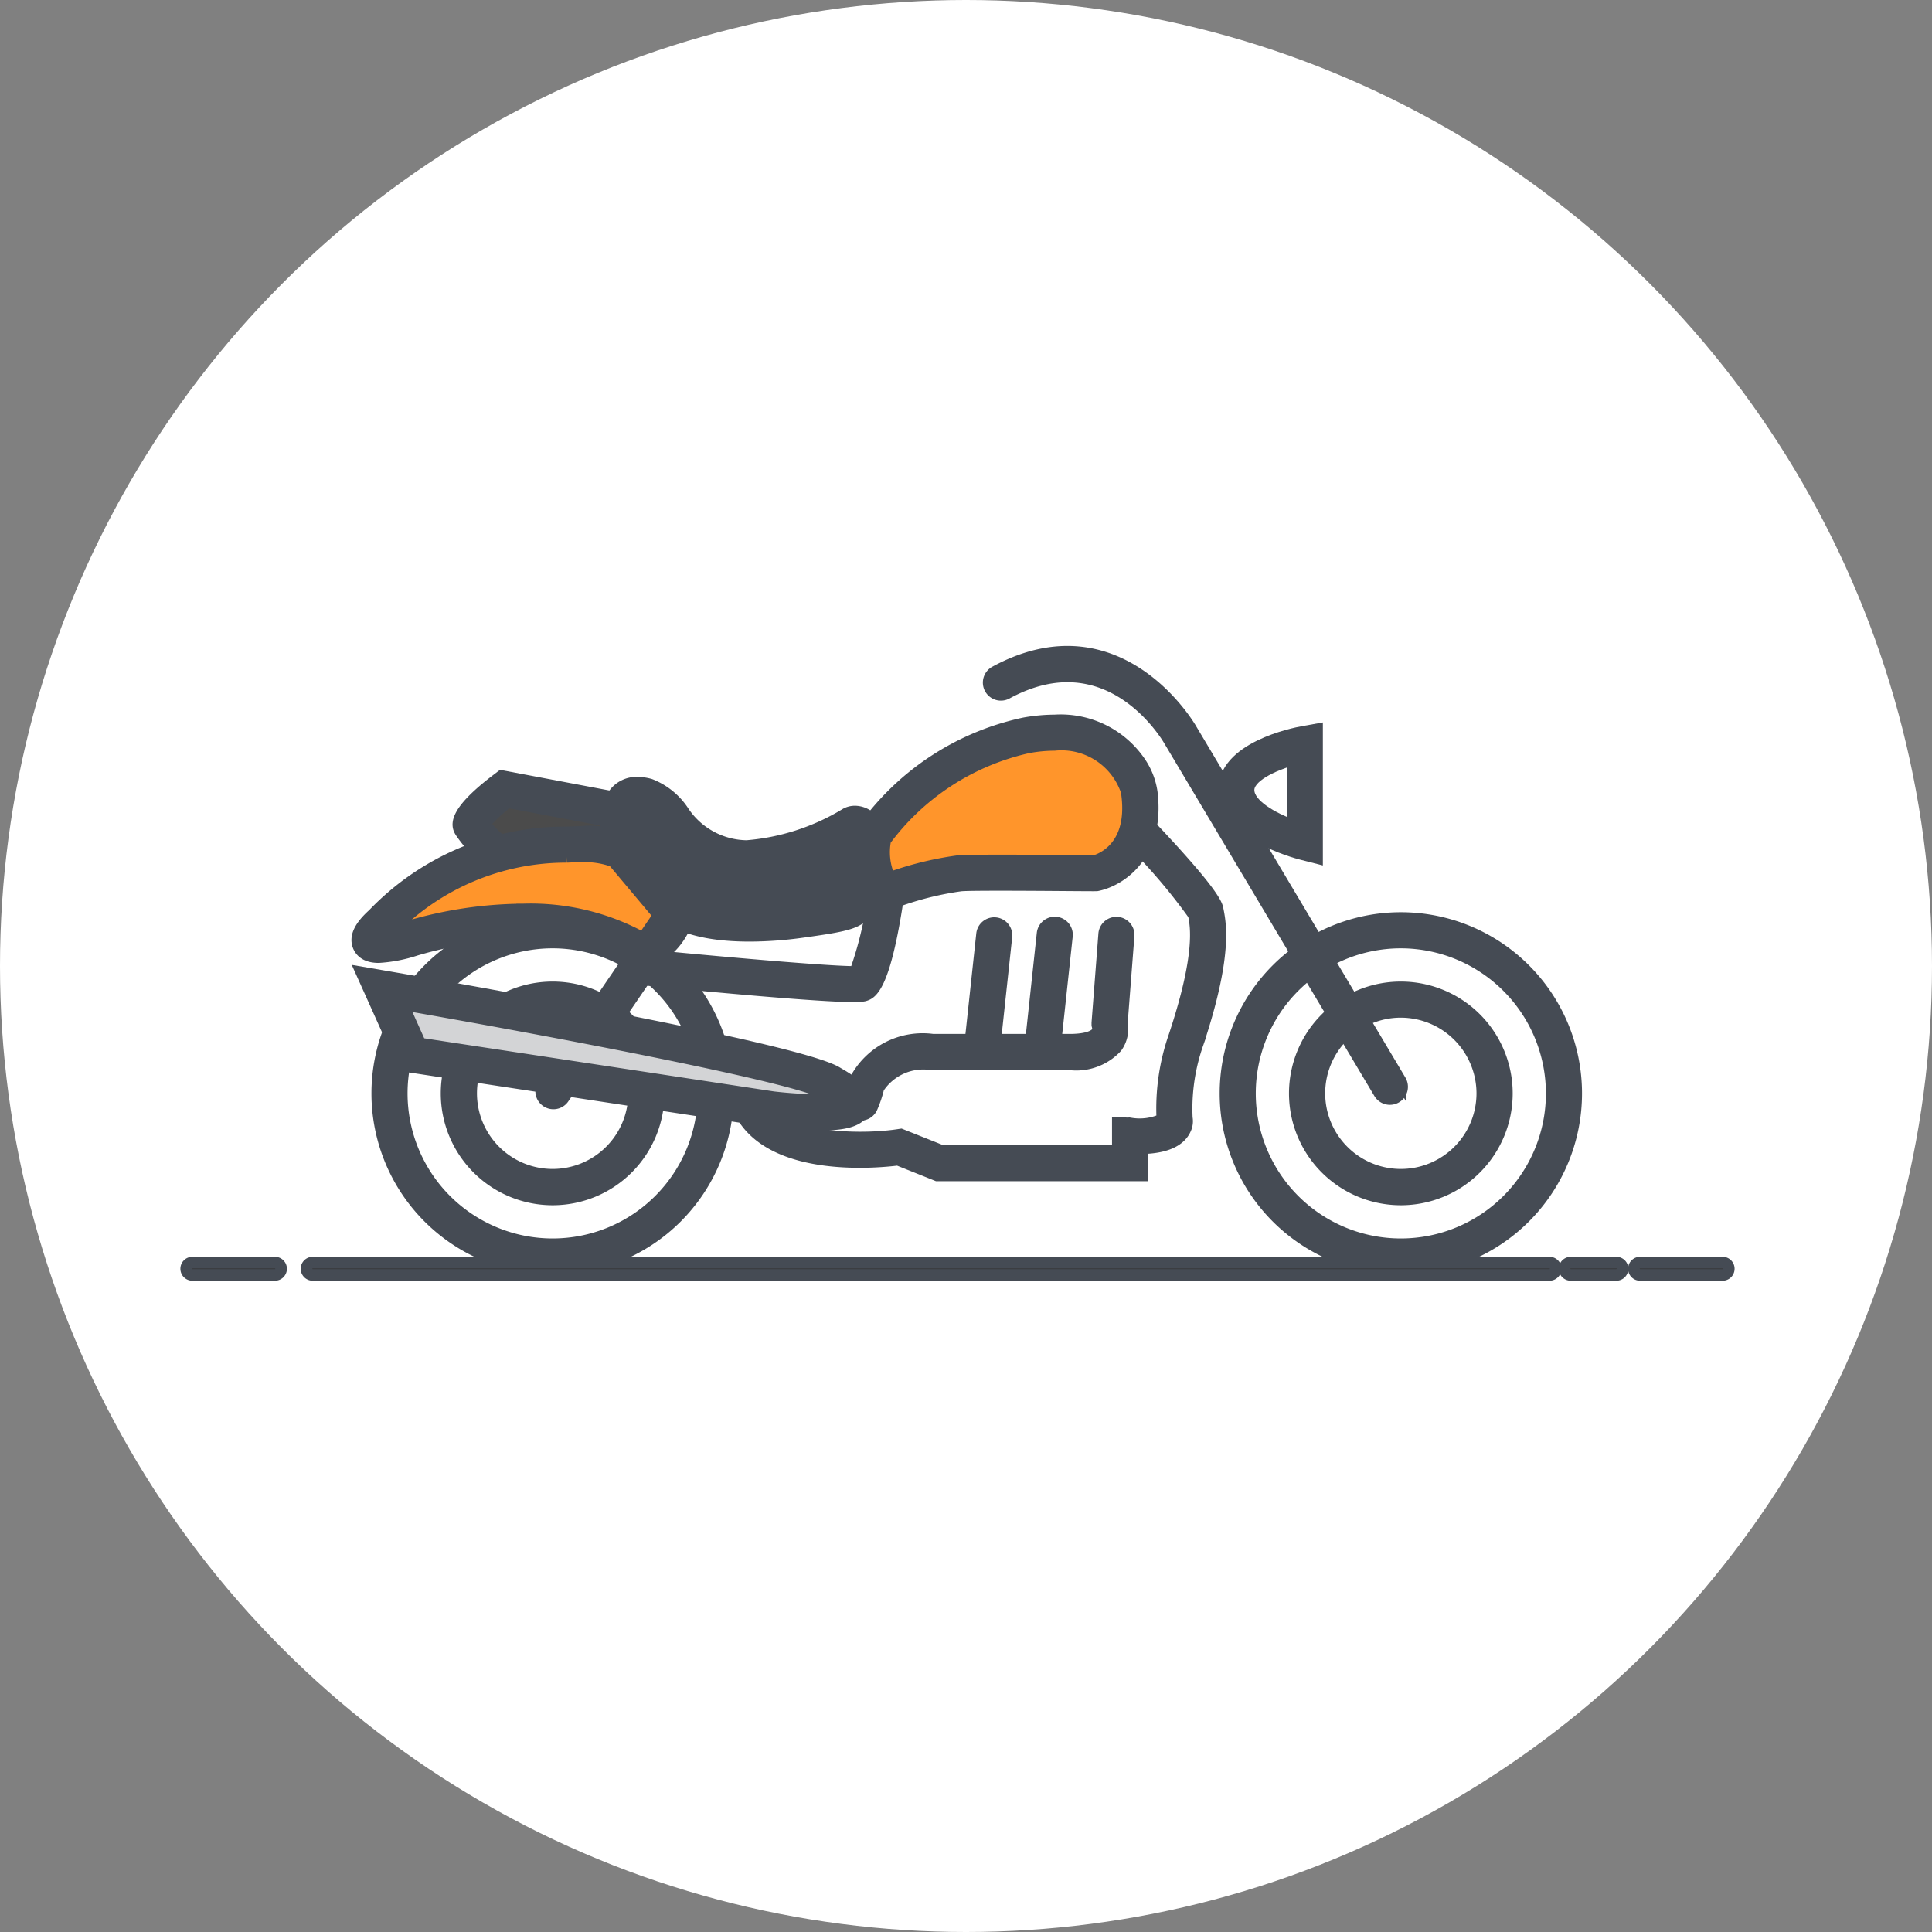
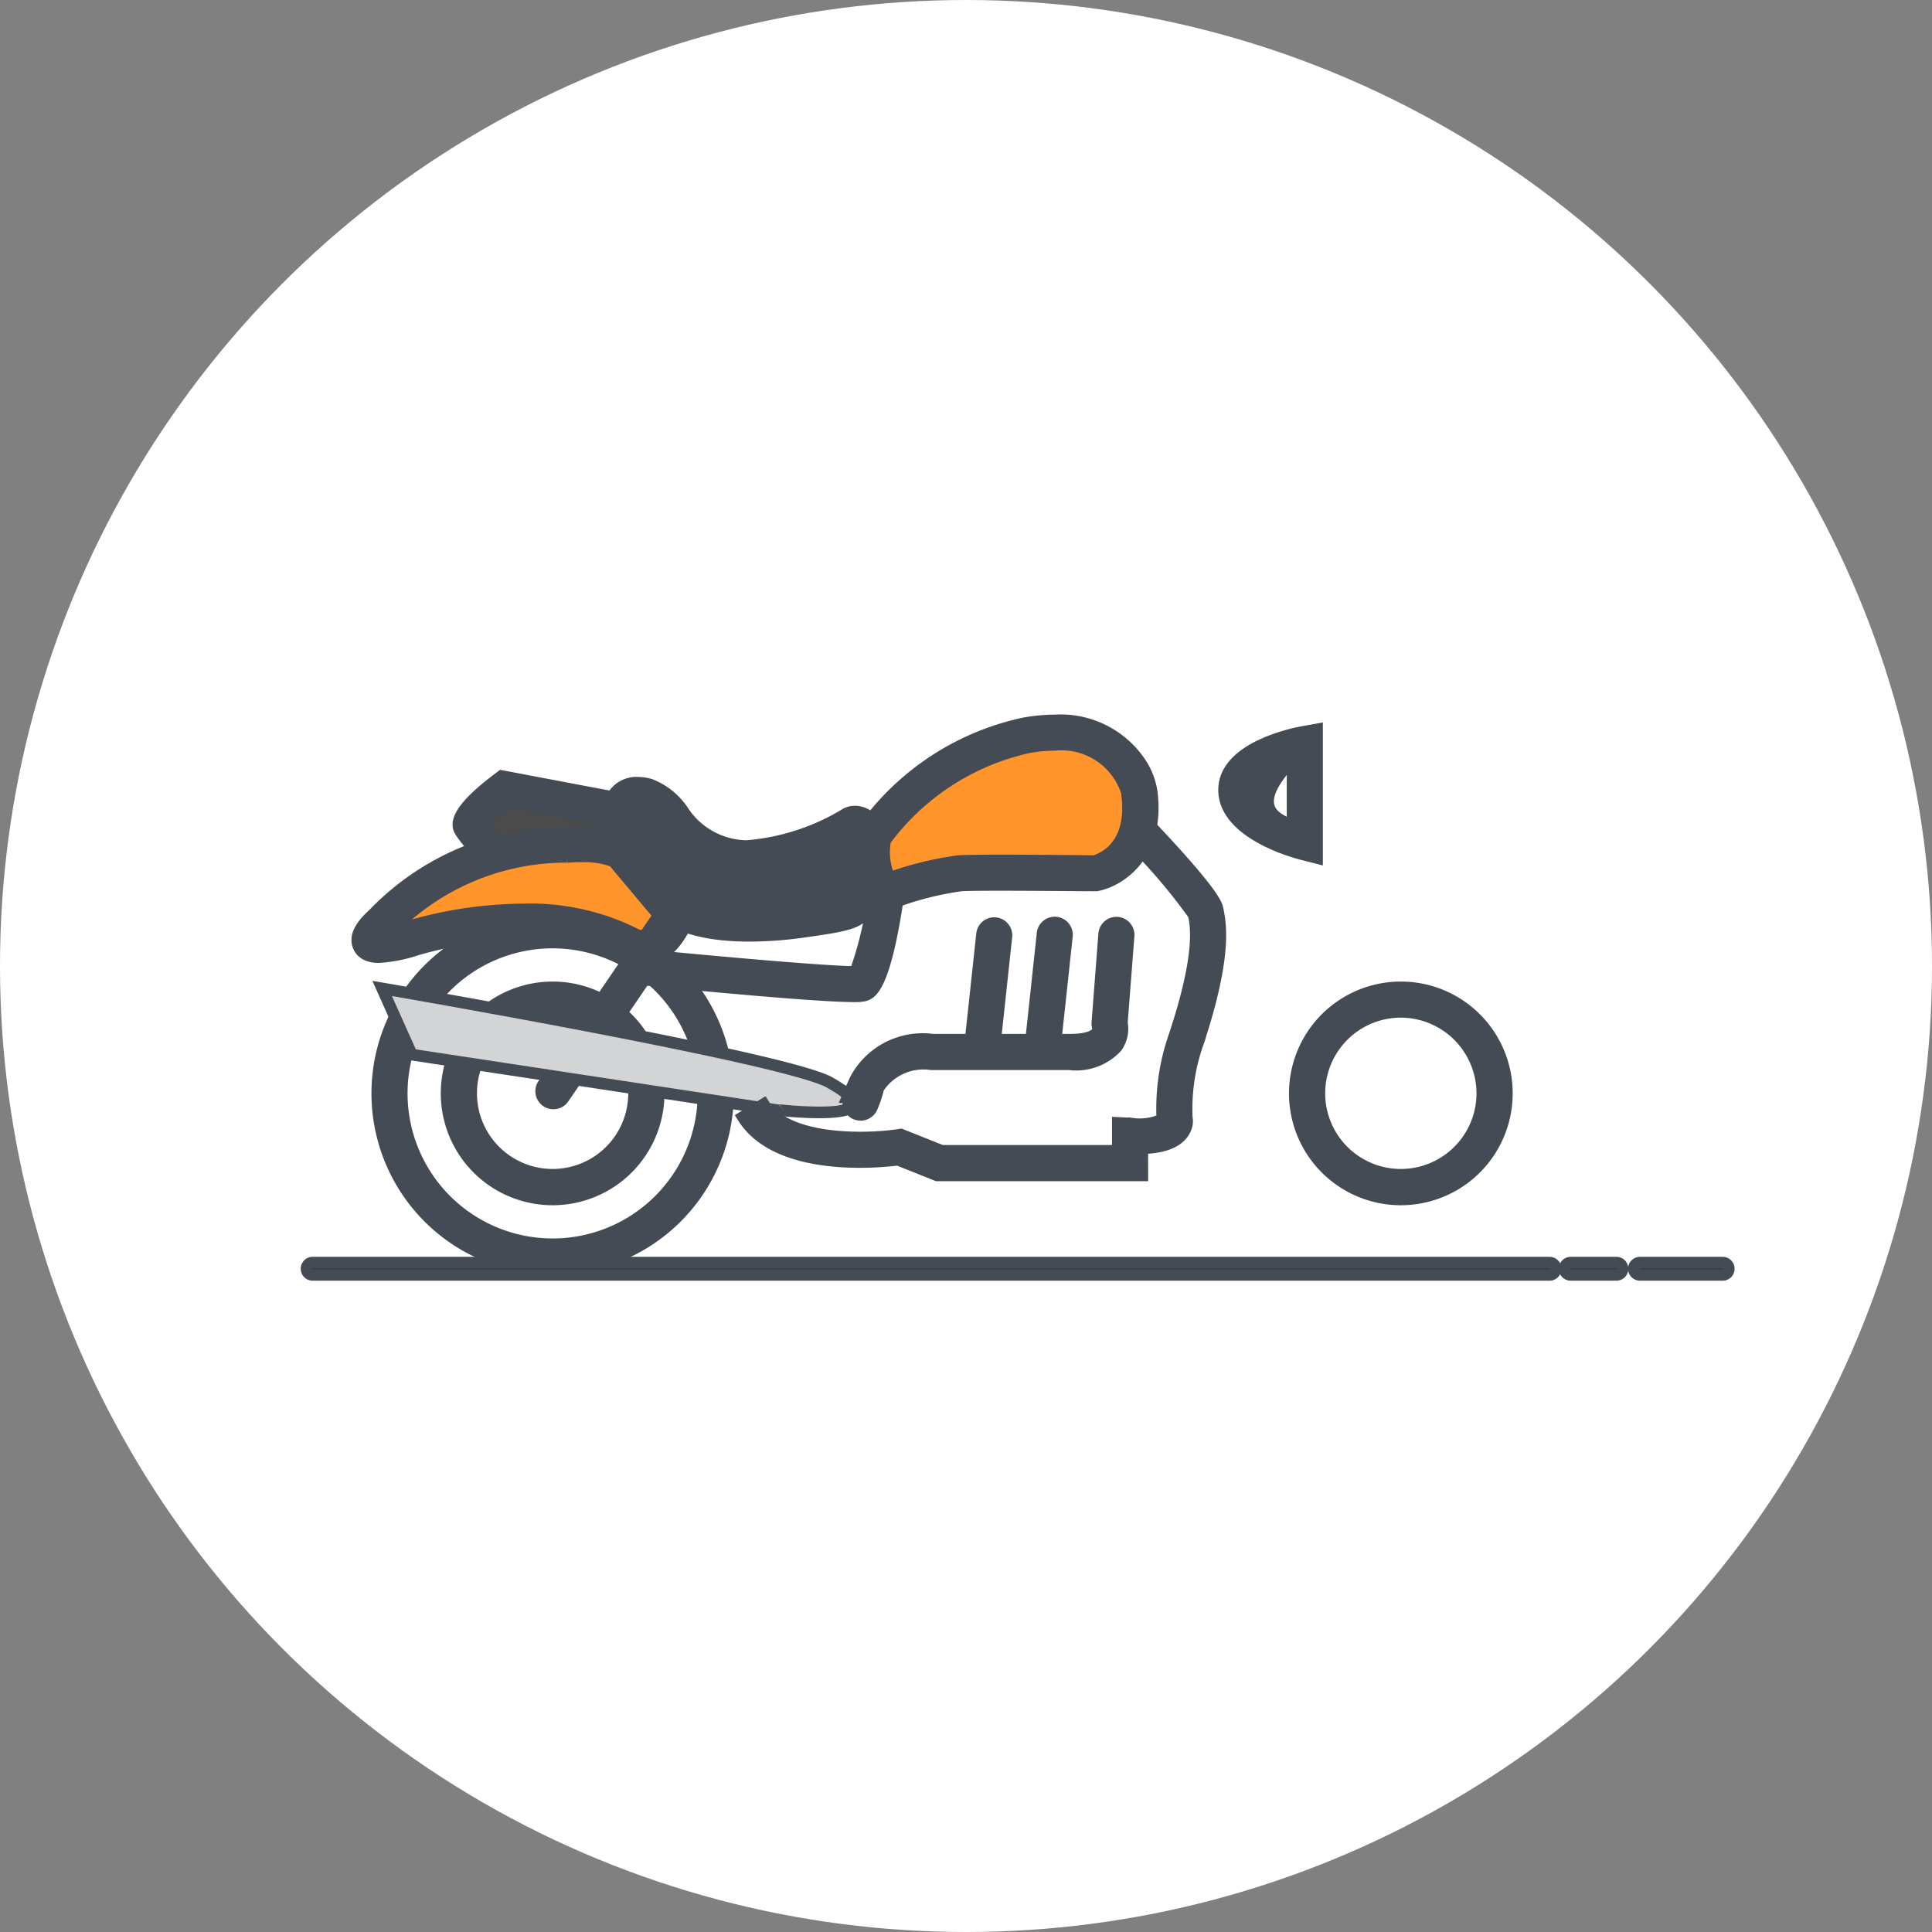
<svg xmlns="http://www.w3.org/2000/svg" width="83" height="83" viewBox="0 0 83 83">
  <rect x="0" y="0" width="83" height="83" fill="#808080" stroke="none" />
  <g id="Group_4751" data-name="Group 4751" transform="translate(5124 -2689)">
    <circle id="Ellipse_210" data-name="Ellipse 210" cx="41.5" cy="41.5" r="41.5" transform="translate(-5124 2689)" fill="#fff" />
    <g id="Group_4750" data-name="Group 4750" transform="translate(-45.15 34.303)">
      <g id="Group_4749" data-name="Group 4749" transform="translate(-5062.642 2694.137)">
        <path id="Ellipse_210-2" data-name="Ellipse 210" d="M7.533,1.051a6.482,6.482,0,1,0,6.482,6.482A6.489,6.489,0,0,0,7.533,1.051M7.533,0A7.533,7.533,0,1,1,0,7.533,7.533,7.533,0,0,1,7.533,0Z" fill="#454b54" stroke="#454b54" stroke-width="0.5" />
        <path id="Ellipse_211" data-name="Ellipse 211" d="M4.555,1.051a3.5,3.5,0,1,0,3.5,3.5,3.508,3.508,0,0,0-3.5-3.5M4.555,0A4.555,4.555,0,1,1,0,4.555,4.555,4.555,0,0,1,4.555,0Z" transform="translate(2.978 2.978)" fill="#454b54" stroke="#454b54" stroke-width="0.5" />
      </g>
-       <path id="Path_1933" data-name="Path 1933" d="M-4856.85,2701.911a.526.526,0,0,1-.452-.257l-9.009-15.121c-.109-.192-2.6-4.44-7-2.049a.525.525,0,0,1-.712-.212.525.525,0,0,1,.211-.712c5.322-2.887,8.382,2.392,8.413,2.446l9,15.111a.525.525,0,0,1-.183.72A.521.521,0,0,1-4856.85,2701.911Z" transform="translate(-162.289)" fill="#454b54" stroke="#454b54" stroke-linecap="round" stroke-width="0.5" />
      <path id="Path_1934" data-name="Path 1934" d="M-4901.517,2709.2a13.94,13.94,0,0,1,2.622-.624c.624-.063,5.8,0,5.8,0s2.309-.437,1.935-3.433c.063-.125-.687-3.245-4.868-2.5a10.973,10.973,0,0,0-6.554,4.307S-4903.014,2709.638-4901.517,2709.2Z" transform="translate(-138.743 -16.36)" fill="#ff952b" stroke="#454b54" stroke-width="0.5" />
      <path id="Path_1934_-_Outline" data-name="Path 1934 - Outline" d="M-4904.311,2707.3h0a1.148,1.148,0,0,1-.9-.414,3.581,3.581,0,0,1-.37-2.491l.018-.112.063-.094a11.4,11.4,0,0,1,6.9-4.532,7.518,7.518,0,0,1,1.319-.124,4.121,4.121,0,0,1,3.72,1.885,3.079,3.079,0,0,1,.445,1.2c.336,2.745-1.4,3.815-2.361,4-.1.009-2.4-.019-4.12-.019-.834,0-1.528.005-1.729.025a13.5,13.5,0,0,0-2.526.606A1.632,1.632,0,0,1-4904.311,2707.3Zm-.253-2.62a2.669,2.669,0,0,0,.149,1.526l.1.043h0a.6.6,0,0,0,.159-.027,14.4,14.4,0,0,1,2.716-.643c.214-.021.948-.03,1.834-.03,1.722,0,4.028.028,4.028.028.079-.028,1.708-.437,1.407-2.842l-.017-.137a2.951,2.951,0,0,0-3.1-2.016,6.415,6.415,0,0,0-1.134.108A10.473,10.473,0,0,0-4904.564,2704.68Z" transform="translate(-136.255 -13.885)" fill="#454b54" stroke="#454b54" stroke-width="0.5" />
      <path id="Path_1935" data-name="Path 1935" d="M-4963.367,2717.87c1.623.437,1.873,4.868,8.738,1.248.452-.324,1.356.439.374,3.183-.207.475-.25.562-2.5.874s-4.806.249-5.867-.874a7.938,7.938,0,0,1-1.685-2.309C-4964.513,2719.486-4964.989,2717.433-4963.367,2717.87Z" transform="translate(-87.69 -28.961)" fill="#454b54" stroke="#454b54" stroke-width="0.5" />
      <path id="Path_1935_-_Outline" data-name="Path 1935 - Outline" d="M-4966.239,2714.81a2.115,2.115,0,0,1,.543.079,3,3,0,0,1,1.4,1.115,3.321,3.321,0,0,0,2.748,1.528,9.679,9.679,0,0,0,4.209-1.352.8.8,0,0,1,.457-.13,1,1,0,0,1,.807.452c.473.67.418,1.914-.149,3.5-.354.813-.7.908-2.919,1.217a16.658,16.658,0,0,1-2.277.167c-1.931,0-3.291-.4-4.043-1.2a8.612,8.612,0,0,1-1.788-2.469,3,3,0,0,1-.016-2.389A1.192,1.192,0,0,1-4966.239,2714.81Zm4.691,3.772a4.345,4.345,0,0,1-3.549-1.9,2.358,2.358,0,0,0-.872-.781,1.065,1.065,0,0,0-.271-.042c-.119,0-.141.032-.155.053a2.158,2.158,0,0,0,.111,1.4,7.329,7.329,0,0,0,1.583,2.15,4.7,4.7,0,0,0,3.279.871,15.615,15.615,0,0,0,2.133-.157c1.96-.272,1.987-.334,2.087-.563.63-1.765.354-2.45.246-2.536A9.543,9.543,0,0,1-4961.548,2718.582Z" transform="translate(-85.225 -26.487)" fill="#454b54" stroke="#454b54" stroke-width="0.5" />
      <path id="Path_1936" data-name="Path 1936" d="M-4994.631,2717.3l-4.951-.935s-1.648,1.248-1.42,1.589,1.022,1.306,1.42,1.278,4.772-.312,4.772-.312Z" transform="translate(-57.593 -27.772)" fill="#4b4b4b" stroke="#454b54" stroke-width="0.5" />
      <path id="Path_1936_-_Outline" data-name="Path 1936 - Outline" d="M-5002.268,2713.173l5.657,1.068-.279,2.542-.44.029s-4.371.284-4.769.313h0c-.877,0-1.884-1.5-1.894-1.511-.163-.244-.5-.753,1.54-2.3Zm4.506,1.921-4.239-.8a7.139,7.139,0,0,0-.987.919,3.473,3.473,0,0,0,.886.869c.263-.027,3.146-.216,4.264-.289Z" transform="translate(-55.038 -25.137)" fill="#454b54" stroke="#454b54" stroke-width="0.5" />
      <path id="Path_1937" data-name="Path 1937" d="M-5014.57,2734.281c1.244.37,1.833-1.294,1.833-1.294l-2.287-2.723s-.47-.437-2.017-.386a11.14,11.14,0,0,0-8.337,3.4c-.027.025-1.782,1.546,1.328.639S-5017.143,2732.818-5014.57,2734.281Z" transform="translate(-37.078 -38.911)" fill="#ff952b" stroke="#454b54" stroke-width="0.5" />
      <path id="Path_1937_-_Outline" data-name="Path 1937 - Outline" d="M-5016.695,2732.385a1.775,1.775,0,0,1-.5-.075,9.351,9.351,0,0,0-4.585-1.053,16.663,16.663,0,0,0-4.6.684,6.269,6.269,0,0,1-1.6.31h0c-.569,0-.789-.262-.874-.482-.15-.392.059-.835.639-1.356a11.413,11.413,0,0,1,8.277-3.518l.661-.022a3.153,3.153,0,0,1,2.132.531l2.524,3-.1.283C-5014.745,2730.756-5015.336,2732.385-5016.695,2732.385Zm-5.088-2.18a10.026,10.026,0,0,1,4.995,1.144c-.039-.025.03-.015.094-.015.4,0,.706-.443.863-.738l-2.066-2.461a3.589,3.589,0,0,0-1.378-.21l-.226,0-.395.018a10.455,10.455,0,0,0-7.543,3.181c.2-.041.45-.1.765-.194A17.737,17.737,0,0,1-5021.783,2730.206Z" transform="translate(-34.6 -36.436)" fill="#454b54" stroke="#454b54" stroke-width="0.5" />
      <path id="Path_1938" data-name="Path 1938" d="M-4983.283,2752.24a.519.519,0,0,1-.295-.091.525.525,0,0,1-.138-.73l5.258-7.7a.525.525,0,0,1,.73-.137.525.525,0,0,1,.138.73l-5.259,7.7A.523.523,0,0,1-4983.283,2752.24Z" transform="translate(-71.793 -50.139)" fill="#454b54" stroke="#454b54" stroke-linecap="round" stroke-width="0.5" />
      <path id="Path_1939" data-name="Path 1939" d="M-5003.532,2769.321c-1.569-1.031-19.279-4.072-19.279-4.072l1.275,2.845,15.5,2.355S-5000.343,2771.135-5003.532,2769.321Z" transform="translate(-39.622 -68.089)" fill="#d3d4d6" stroke="#454b54" stroke-width="0.5" />
-       <path id="Path_1939_-_Outline" data-name="Path 1939 - Outline" d="M-5008.187,2767.877h0a19.694,19.694,0,0,1-2.066-.132l-15.8-2.4-1.8-4.007.972.167c1.824.313,17.865,3.091,19.48,4.15.7.4,1.348.865,1.184,1.488C-5006.387,2767.788-5007.264,2767.877-5008.187,2767.877Zm-1.925-1.173a19.254,19.254,0,0,0,1.924.122h0a6.322,6.322,0,0,0,.638-.027c-.1-.068-.231-.15-.4-.246-1.054-.69-11.288-2.649-18.136-3.842l.754,1.683,15.219,2.312Z" transform="translate(-35.465 -64.864)" fill="#454b54" stroke="#454b54" stroke-width="0.5" />
-       <path id="Path_1940" data-name="Path 1940" d="M-4812.361,2701.734v5.524l-.655-.167c-.335-.085-3.278-.885-3.339-2.7-.062-1.872,3.023-2.483,3.375-2.546Zm-1.051,4.129v-2.832c-.845.25-1.912.73-1.892,1.325C-4815.284,2704.988-4814.255,2705.547-4813.413,2705.863Z" transform="translate(-209.908 -15.702)" fill="#454b54" stroke="#454b54" stroke-width="0.5" />
+       <path id="Path_1940" data-name="Path 1940" d="M-4812.361,2701.734v5.524l-.655-.167c-.335-.085-3.278-.885-3.339-2.7-.062-1.872,3.023-2.483,3.375-2.546Zm-1.051,4.129v-2.832C-4815.284,2704.988-4814.255,2705.547-4813.413,2705.863Z" transform="translate(-209.908 -15.702)" fill="#454b54" stroke="#454b54" stroke-width="0.5" />
      <path id="Path_1941" data-name="Path 1941" d="M-4950.967,2744.437c-1.461,0-6.021-.422-8.843-.7a.526.526,0,0,1-.473-.575.526.526,0,0,1,.574-.472c3.736.365,7.927.719,8.8.7a15.458,15.458,0,0,0,.788-3.342.525.525,0,0,1,.6-.442.525.525,0,0,1,.443.6c-.59,3.963-1.178,4.123-1.46,4.2A2.024,2.024,0,0,1-4950.967,2744.437Z" transform="translate(-91.194 -46.939)" fill="#454b54" stroke="#454b54" stroke-linecap="round" stroke-width="0.5" />
      <path id="Path_1942" data-name="Path 1942" d="M-4917.195,2740.166h-8.819l-1.682-.673c-.868.11-5.2.527-6.661-1.833l.895-.552c1.015,1.645,4.5,1.515,5.754,1.326l.141-.021,1.755.7h7.566v-1.2l.552.027a2.359,2.359,0,0,0,1.361-.179,9.446,9.446,0,0,1,.51-3.562c1.187-3.556.934-4.77.839-5.227a24.694,24.694,0,0,0-2.676-3.145l.763-.723c1.859,1.961,2.845,3.17,2.93,3.595.133.643.417,2.008-.851,5.813a8.436,8.436,0,0,0-.465,3.188.786.786,0,0,1-.061.474c-.23.519-.852.8-1.852.825Z" transform="translate(-112.581 -34.975)" fill="#454b54" stroke="#454b54" stroke-width="0.5" />
      <path id="Path_1943" data-name="Path 1943" d="M-4908.118,2758.68a.523.523,0,0,1-.19-.035.526.526,0,0,1-.3-.68.38.38,0,0,0,.018-.045h-.086l.325-.737a3.272,3.272,0,0,1,3.342-1.729l5.872,0c.841,0,1.094-.208,1.164-.3a.3.3,0,0,0,.048-.245l-.021-.084,0-.1.294-3.815a.527.527,0,0,1,.565-.484.526.526,0,0,1,.483.565l-.289,3.736a1.346,1.346,0,0,1-.228,1.044,2.364,2.364,0,0,1-2.019.737h-5.937a2.306,2.306,0,0,0-2.276,1.02,4.947,4.947,0,0,1-.275.824A.528.528,0,0,1-4908.118,2758.68Z" transform="translate(-133.761 -56.089)" fill="#454b54" stroke="#454b54" stroke-linecap="round" stroke-width="0.5" />
      <path id="Path_1944" data-name="Path 1944" d="M-4863.151,2754.7a.5.5,0,0,1-.057,0,.525.525,0,0,1-.466-.579l.491-4.562a.526.526,0,0,1,.579-.467.526.526,0,0,1,.466.579l-.491,4.562A.526.526,0,0,1-4863.151,2754.7Z" transform="translate(-170.877 -54.759)" fill="#454b54" stroke="#454b54" stroke-linecap="round" stroke-width="0.5" />
      <path id="Path_1945" data-name="Path 1945" d="M-4863.151,2754.7a.5.5,0,0,1-.057,0,.525.525,0,0,1-.466-.579l.491-4.562a.526.526,0,0,1,.579-.467.526.526,0,0,1,.466.579l-.491,4.562A.526.526,0,0,1-4863.151,2754.7Z" transform="translate(-173.477 -54.734)" fill="#454b54" stroke="#454b54" stroke-linecap="round" stroke-width="0.5" />
      <g id="Group_4748" data-name="Group 4748" transform="translate(-5026.202 2694.137)">
-         <path id="Ellipse_210-3" data-name="Ellipse 210" d="M7.533,1.051a6.482,6.482,0,1,0,6.482,6.482A6.489,6.489,0,0,0,7.533,1.051M7.533,0A7.533,7.533,0,1,1,0,7.533,7.533,7.533,0,0,1,7.533,0Z" transform="translate(0)" fill="#454b54" stroke="#454b54" stroke-width="0.5" />
        <path id="Ellipse_211-2" data-name="Ellipse 211" d="M4.555,1.051a3.5,3.5,0,1,0,3.5,3.5,3.508,3.508,0,0,0-3.5-3.5M4.555,0A4.555,4.555,0,1,1,0,4.555,4.555,4.555,0,0,1,4.555,0Z" transform="translate(2.978 2.978)" fill="#454b54" stroke="#454b54" stroke-width="0.5" />
      </g>
      <path id="Path_1946" data-name="Path 1946" d="M-4987.945,2833.026h-53.136a.263.263,0,0,1-.263-.263.263.263,0,0,1,.263-.263h53.136a.262.262,0,0,1,.263.263A.262.262,0,0,1-4987.945,2833.026Z" transform="translate(-24.337 -123.559)" fill="#333" stroke="#454b54" stroke-linecap="round" stroke-width="0.5" />
      <path id="Path_1947" data-name="Path 1947" d="M-4730.625,2833.026h-1.962a.262.262,0,0,1-.262-.263.263.263,0,0,1,.262-.263h1.962a.263.263,0,0,1,.263.263A.263.263,0,0,1-4730.625,2833.026Z" transform="translate(-278.784 -123.559)" fill="#333" stroke="#454b54" stroke-linecap="round" stroke-width="0.5" />
      <path id="Path_1948" data-name="Path 1948" d="M-4729.037,2833.026h-3.55a.263.263,0,0,1-.263-.263.263.263,0,0,1,.263-.263h3.55a.263.263,0,0,1,.263.263A.263.263,0,0,1-4729.037,2833.026Z" transform="translate(-275.807 -123.559)" fill="#333" stroke="#454b54" stroke-linecap="round" stroke-width="0.5" />
-       <path id="Path_1949" data-name="Path 1949" d="M-4729.037,2833.026h-3.55a.263.263,0,0,1-.263-.263.263.263,0,0,1,.263-.263h3.55a.263.263,0,0,1,.263.263A.263.263,0,0,1-4729.037,2833.026Z" transform="translate(-338 -123.559)" fill="#333" stroke="#454b54" stroke-linecap="round" stroke-width="0.5" />
    </g>
  </g>
</svg>